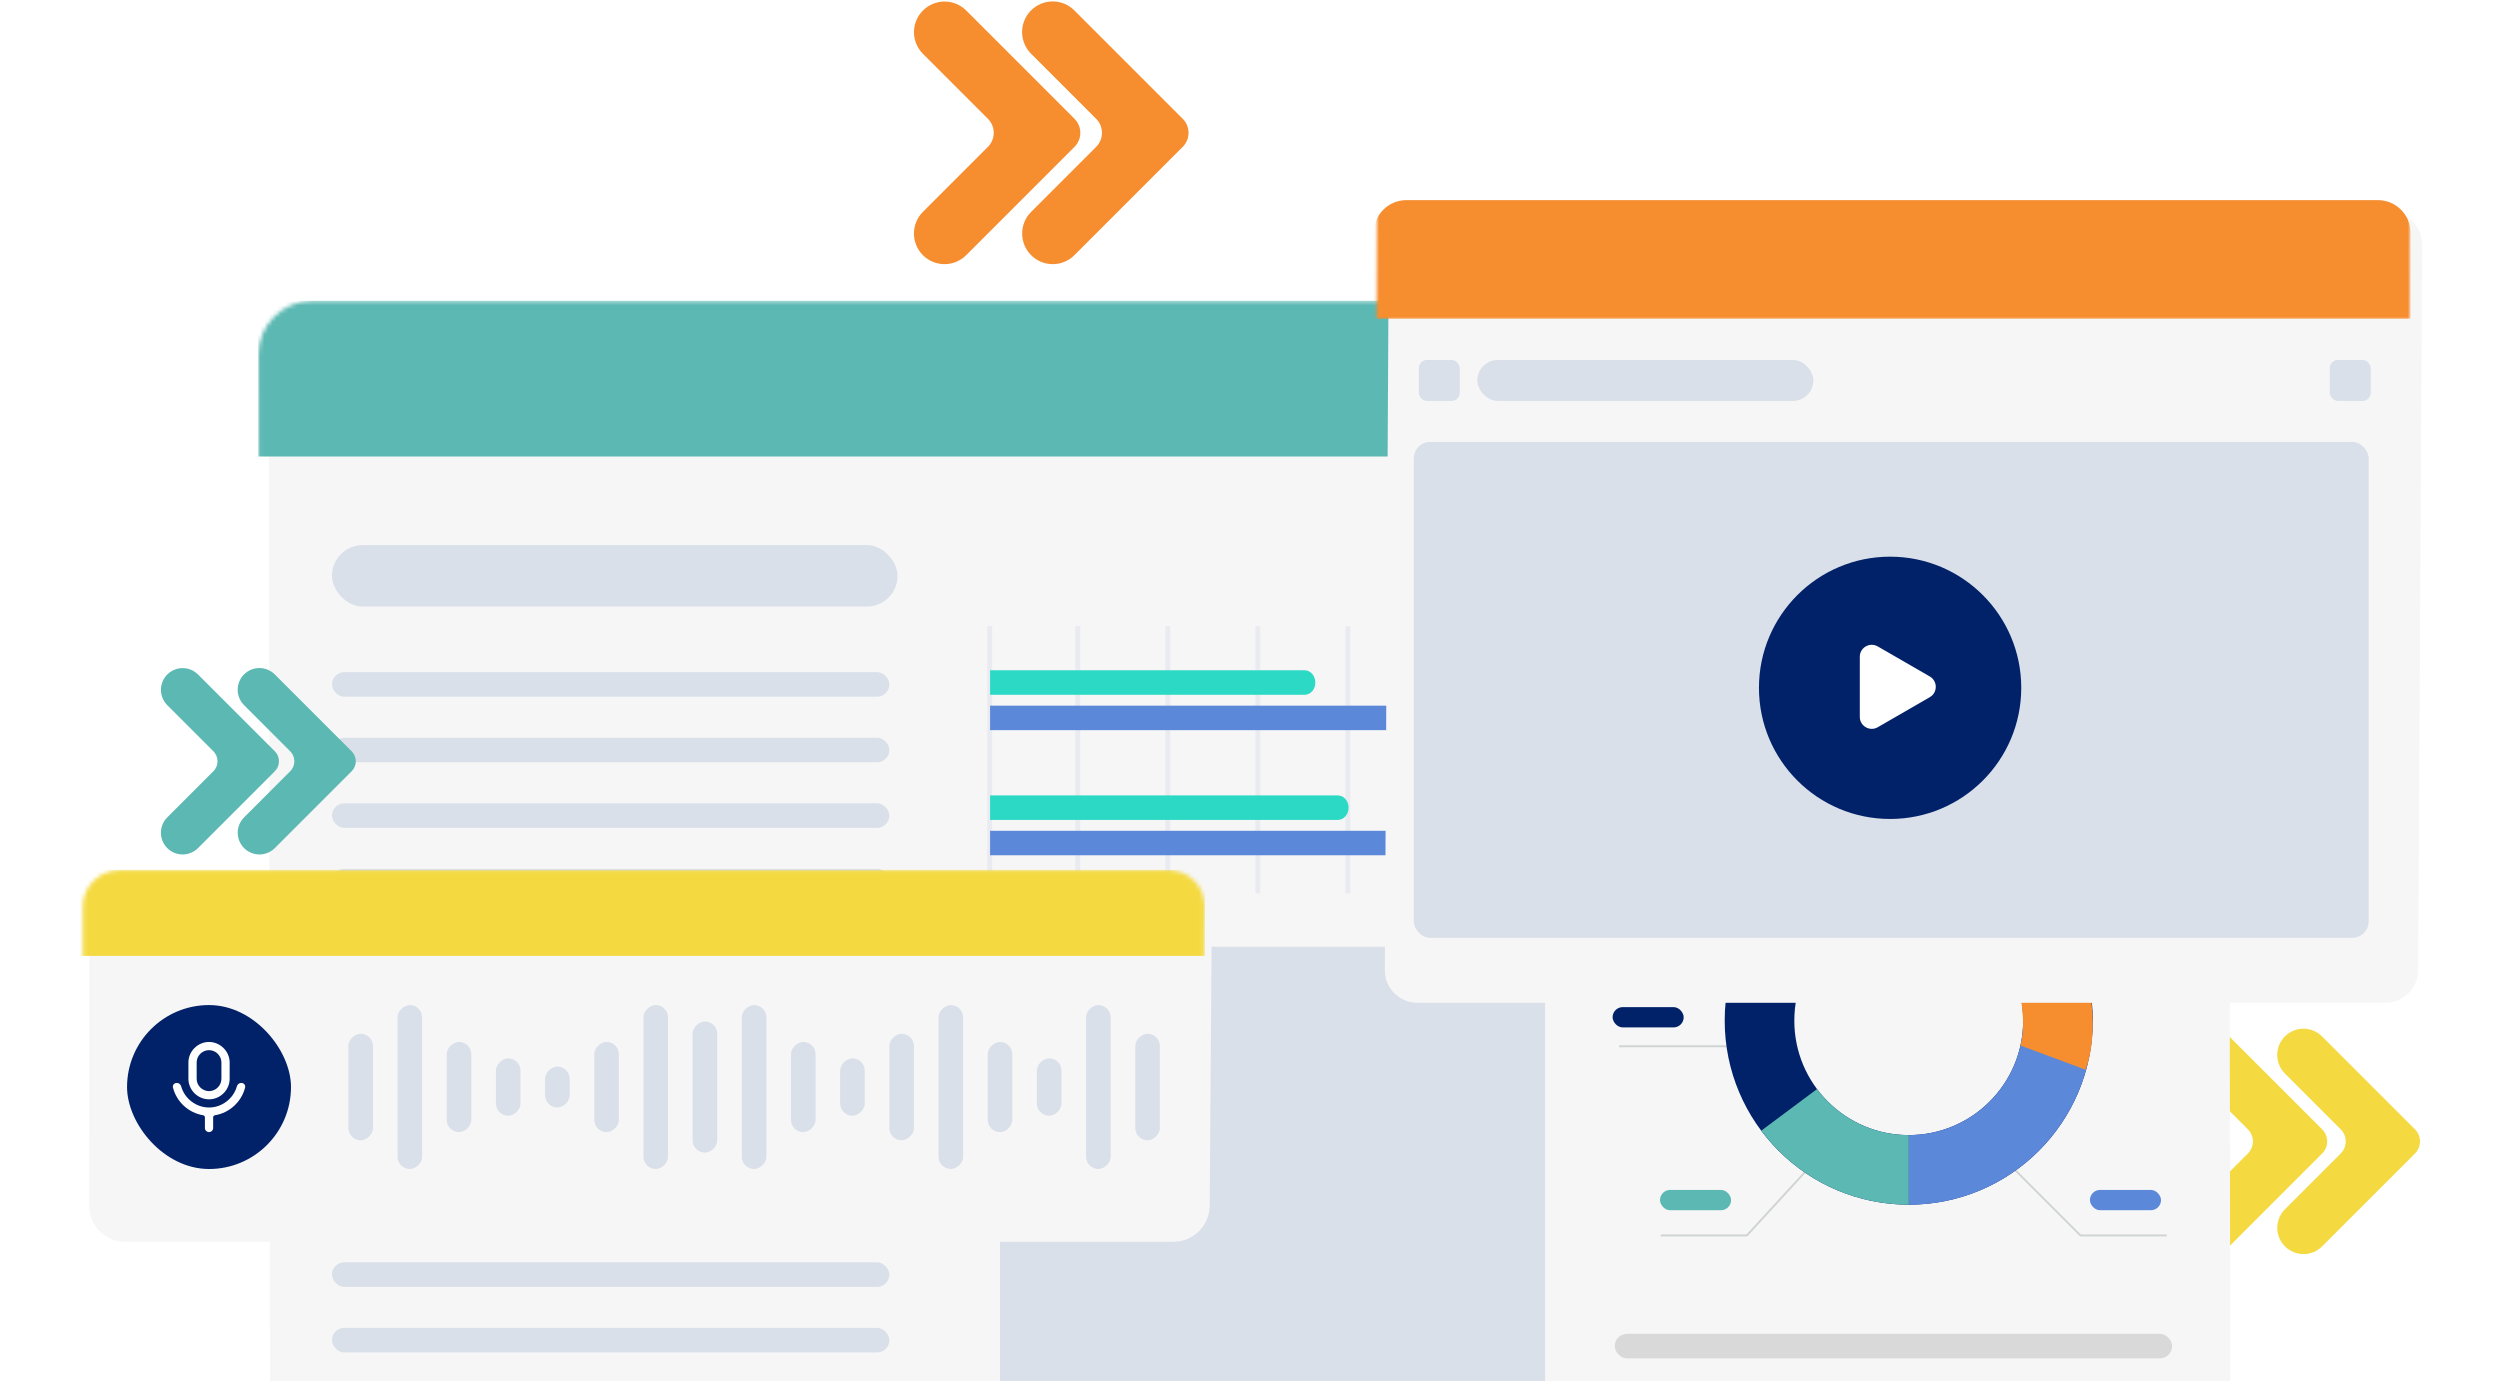
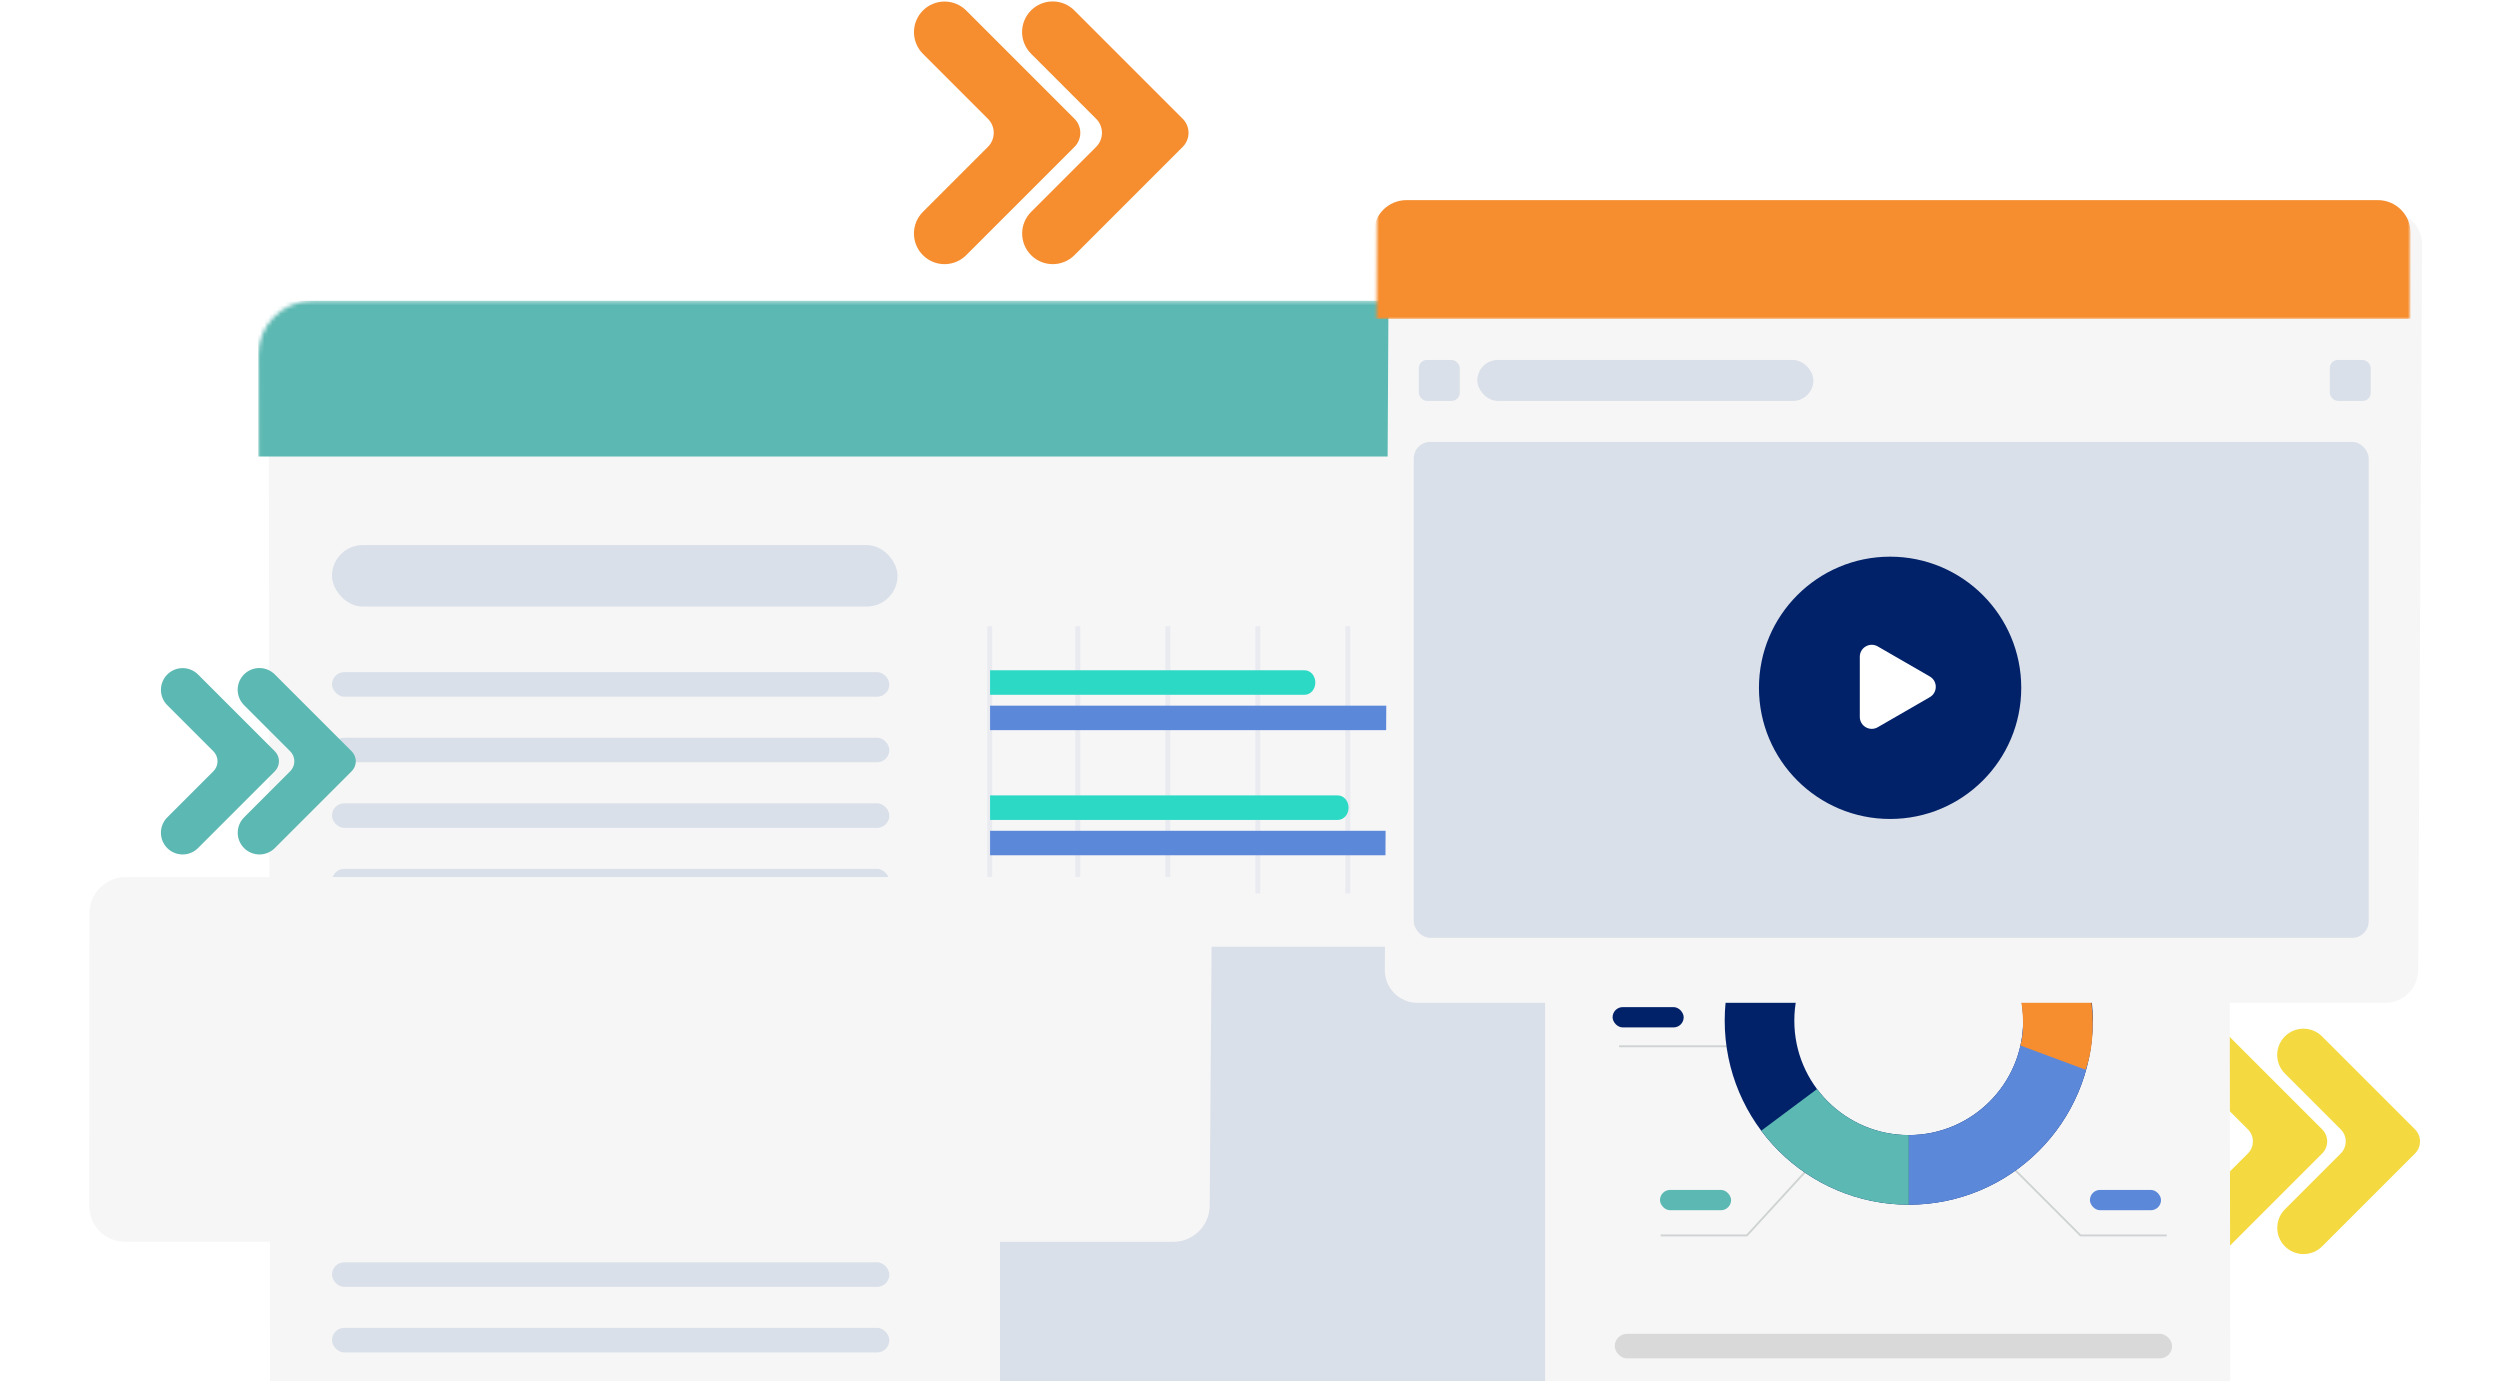
<svg xmlns="http://www.w3.org/2000/svg" width="610" height="337" viewBox="0 0 610 337" fill="none">
  <path d="M235.732 62.284L262.138 35.877C262.6 35.426 262.967 34.887 263.217 34.291C263.468 33.696 263.597 33.057 263.597 32.411C263.597 31.766 263.468 31.127 263.217 30.531C262.967 29.936 262.6 29.397 262.138 28.946L235.732 2.539C234.329 1.15 232.433 0.373 230.458 0.378C228.484 0.383 226.592 1.17 225.196 2.566C223.8 3.962 223.013 5.854 223.008 7.828C223.003 9.803 223.78 11.699 225.169 13.102L241.013 28.946C241.475 29.397 241.842 29.936 242.092 30.531C242.343 31.127 242.472 31.766 242.472 32.411C242.472 33.057 242.343 33.696 242.092 34.291C241.842 34.887 241.475 35.426 241.013 35.877L225.169 51.721C223.777 53.123 222.997 55.021 223 56.997C223.003 58.974 223.79 60.868 225.188 62.266C226.585 63.663 228.48 64.45 230.456 64.453C232.432 64.457 234.33 63.676 235.732 62.284" fill="#F68D2E" />
  <path d="M262.138 62.283L288.544 35.877C289.006 35.425 289.373 34.886 289.623 34.291C289.874 33.696 290.003 33.056 290.003 32.411C290.003 31.765 289.874 31.126 289.623 30.531C289.373 29.935 289.006 29.396 288.544 28.945L262.138 2.539C260.737 1.138 258.837 0.351 256.857 0.351C254.876 0.351 252.976 1.138 251.575 2.539C250.175 3.939 249.388 5.839 249.388 7.82C249.388 9.801 250.175 11.7 251.575 13.101L267.419 28.945C267.881 29.396 268.248 29.935 268.499 30.53C268.749 31.126 268.878 31.765 268.878 32.411C268.878 33.056 268.749 33.696 268.499 34.291C268.248 34.886 267.881 35.425 267.419 35.877L251.575 51.72C250.183 53.123 249.402 55.02 249.406 56.996C249.409 58.973 250.196 60.867 251.593 62.265C252.991 63.662 254.885 64.449 256.862 64.452C258.838 64.456 260.735 63.676 262.138 62.283" fill="#F68D2E" />
  <path d="M543.923 304.134L566.579 281.479C566.975 281.091 567.29 280.629 567.505 280.118C567.72 279.607 567.83 279.059 567.83 278.505C567.83 277.951 567.72 277.403 567.505 276.892C567.29 276.381 566.975 275.919 566.579 275.532L543.923 252.876C542.72 251.684 541.093 251.018 539.399 251.022C537.705 251.026 536.082 251.701 534.884 252.899C533.686 254.097 533.011 255.72 533.007 257.414C533.003 259.108 533.669 260.735 534.861 261.938L548.454 275.532C548.851 275.919 549.165 276.381 549.38 276.892C549.595 277.403 549.706 277.951 549.706 278.505C549.706 279.059 549.595 279.607 549.38 280.118C549.165 280.629 548.851 281.091 548.454 281.479L534.861 295.072C533.666 296.275 532.997 297.903 533 299.598C533.003 301.294 533.678 302.919 534.877 304.118C536.076 305.317 537.701 305.992 539.397 305.995C541.093 305.998 542.72 305.329 543.923 304.134" fill="#F4DA40" />
  <path d="M566.576 304.135L589.231 281.479C589.627 281.092 589.942 280.629 590.157 280.119C590.372 279.608 590.483 279.06 590.483 278.506C590.483 277.952 590.372 277.403 590.157 276.893C589.942 276.382 589.627 275.919 589.231 275.532L566.576 252.877C565.374 251.675 563.744 251 562.045 251C560.345 251 558.715 251.675 557.514 252.877C556.312 254.079 555.637 255.708 555.637 257.408C555.637 259.107 556.312 260.737 557.514 261.939L571.107 275.532C571.503 275.919 571.818 276.382 572.033 276.893C572.248 277.403 572.359 277.952 572.359 278.506C572.359 279.06 572.248 279.608 572.033 280.119C571.818 280.629 571.503 281.092 571.107 281.479L557.514 295.073C556.319 296.276 555.649 297.903 555.652 299.599C555.655 301.295 556.33 302.92 557.529 304.119C558.728 305.318 560.354 305.993 562.049 305.996C563.745 305.999 565.373 305.33 566.576 304.135" fill="#F4DA40" />
  <g filter="url(#filter0_d_1154_35322)">
    <g filter="url(#filter1_ii_1154_35322)">
      <path d="M63.01 66.267C63.001 59.155 68.76 53.389 75.872 53.389H528.409C535.522 53.389 541.295 59.155 541.303 66.267L541.669 370.51C541.678 377.623 535.919 383.389 528.806 383.389H76.269C69.157 383.389 63.384 377.623 63.375 370.51L63.01 66.267Z" fill="#F6F6F6" />
    </g>
    <mask id="mask0_1154_35322" style="mask-type:alpha" maskUnits="userSpaceOnUse" x="63" y="53" width="479" height="331">
      <path d="M63.026 66.629C63.017 59.317 68.938 53.389 76.25 53.389H528.067C535.38 53.389 541.315 59.317 541.324 66.629L541.688 370.148C541.696 377.461 535.775 383.389 528.463 383.389H76.646C69.333 383.389 63.398 377.461 63.389 370.148L63.026 66.629Z" fill="#F6F6F6" />
    </mask>
    <g mask="url(#mask0_1154_35322)">
      <rect x="244.002" y="211" width="133" height="153" rx="4" fill="#DAE0E9" />
      <path d="M373.051 133.16H372.572V197.637H373.051V133.16Z" stroke="#E9EBF1" stroke-width="0.727" />
-       <path d="M351.063 133.16H350.584V197.637H351.063V133.16Z" stroke="#E9EBF1" stroke-width="0.727" />
      <path d="M329.102 133.16H328.623V197.637H329.102V133.16Z" stroke="#E9EBF1" stroke-width="0.727" />
      <path d="M307.149 133.16H306.67V197.637H307.149V133.16Z" stroke="#E9EBF1" stroke-width="0.727" />
      <path d="M285.192 133.16H284.713V197.637H285.192V133.16Z" stroke="#E9EBF1" stroke-width="0.727" />
      <path d="M241.739 133.16H241.26V197.637H241.739V133.16Z" stroke="#E9EBF1" stroke-width="0.727" />
      <path d="M263.219 133.16H262.74V197.637H263.219V133.16Z" stroke="#E9EBF1" stroke-width="0.727" />
      <path fill-rule="evenodd" clip-rule="evenodd" d="M241.578 182.715H373.365C374.805 182.715 375.972 184.053 375.972 185.703C375.972 187.353 374.805 188.691 373.365 188.691H241.578V182.715Z" fill="#5C88DA" />
      <path fill-rule="evenodd" clip-rule="evenodd" d="M241.578 174.085H326.443C327.883 174.085 329.05 175.423 329.05 177.073C329.05 178.723 327.883 180.061 326.443 180.061H241.578V174.085Z" fill="#2CD9C5" />
      <path fill-rule="evenodd" clip-rule="evenodd" d="M241.578 143.551H318.333C319.773 143.551 320.94 144.888 320.94 146.539C320.94 148.189 319.773 149.526 318.333 149.526H241.578V143.551Z" fill="#2CD9C5" />
      <path fill-rule="evenodd" clip-rule="evenodd" d="M241.578 152.181H361.2C362.64 152.181 363.807 153.519 363.807 155.169C363.807 156.819 362.64 158.157 361.2 158.157H241.578V152.181Z" fill="#5C88DA" />
      <rect x="81.002" y="113" width="138" height="15" rx="7.5" fill="#DAE0E9" />
      <rect x="81.002" y="144" width="136" height="6" rx="3" fill="#DAE0E9" />
      <rect x="81.002" y="160" width="136" height="6" rx="3" fill="#DAE0E9" />
      <rect x="81.002" y="176" width="136" height="6" rx="3" fill="#DAE0E9" />
      <rect x="81.002" y="192" width="136" height="6" rx="3" fill="#DAE0E9" />
      <rect x="81.002" y="208" width="136" height="6" rx="3" fill="#DAE0E9" />
      <rect x="81.002" y="224" width="136" height="6" rx="3" fill="#DAE0E9" />
      <rect x="81.002" y="240" width="136" height="6" rx="3" fill="#DAE0E9" />
      <rect x="81.002" y="256" width="136" height="6" rx="3" fill="#DAE0E9" />
      <rect x="81.002" y="272" width="136" height="6" rx="3" fill="#DAE0E9" />
      <rect x="81.002" y="288" width="136" height="6" rx="3" fill="#DAE0E9" />
      <rect x="81.002" y="304" width="136" height="6" rx="3" fill="#DAE0E9" />
      <rect x="81.002" y="320" width="136" height="6" rx="3" fill="#DAE0E9" />
      <rect x="81.002" y="336" width="136" height="6" rx="3" fill="#DAE0E9" />
      <g style="mix-blend-mode:multiply">
        <rect width="479" height="38" transform="translate(63.001 53.389)" fill="#5CB8B2" />
        <ellipse cx="485.369" cy="72.389" rx="5.151" ry="5.151" fill="#5C88DA" />
        <ellipse cx="500.836" cy="72.389" rx="5.151" ry="5.151" fill="#5CB8B2" />
        <ellipse cx="516.244" cy="72.389" rx="5.151" ry="5.151" fill="#F68D2E" />
      </g>
    </g>
  </g>
  <g filter="url(#filter2_d_1154_35322)">
    <g filter="url(#filter3_ii_1154_35322)">
      <path d="M20.053 204.871C20.056 199.982 24.04 196 28.93 196L285.174 196C290.041 196 293.958 199.945 293.923 204.812L293.403 276.188C293.367 281.055 289.393 285 284.526 285L28.761 285C23.917 285 20.009 281.09 20.012 276.247L20.053 204.871Z" fill="#F6F6F6" />
    </g>
    <mask id="mask1_1154_35322" style="mask-type:alpha" maskUnits="userSpaceOnUse" x="20" y="196" width="274" height="89">
-       <path d="M20.214 204.948C20.216 200.069 24.192 196.096 29.072 196.096L285.209 196.096C290.066 196.096 293.974 200.033 293.939 204.889L293.42 276.111C293.385 280.967 289.419 284.904 284.562 284.904L28.902 284.904C24.069 284.904 20.17 281.003 20.173 276.17L20.214 204.948Z" fill="#D9D9D9" />
-     </mask>
+       </mask>
    <g mask="url(#mask1_1154_35322)">
      <rect x="31.002" y="229" width="40" height="40" rx="20" fill="#012169" />
      <path d="M51.004 240C49.367 240 47.985 241.358 47.985 243V247C47.985 248.642 49.367 250 51.004 250C52.64 250 54.022 248.642 54.022 247V243C54.022 241.358 52.64 240 51.004 240ZM51.004 238C53.727 238 56.035 240.295 56.035 243V247C56.035 249.736 53.731 252 51.004 252C48.276 252 45.973 249.736 45.973 247V243C45.973 240.264 48.276 238 51.004 238ZM42.2 249.101C42.057 248.522 42.526 248 43.122 248H43.166C43.663 248 44.076 248.367 44.21 248.845C45.045 251.83 47.853 253.994 51.003 253.994C54.153 253.994 56.96 251.83 57.795 248.845C57.929 248.367 58.343 248 58.839 248H58.884C59.481 248 59.949 248.522 59.807 249.101C58.953 252.581 56.018 255.303 52.453 255.884C52.202 255.925 52.01 256.138 52.01 256.392V259C52.01 259.552 51.556 260 51.004 260C50.451 260 49.997 259.552 49.997 259V256.393C49.997 256.138 49.806 255.925 49.554 255.884C45.989 255.303 43.053 252.582 42.2 249.101Z" fill="white" />
      <rect x="91.002" y="236" width="26" height="6" rx="3" transform="rotate(90 91.002 236)" fill="#DAE0E9" />
      <rect x="103.002" y="229" width="40" height="6" rx="3" transform="rotate(90 103.002 229)" fill="#DAE0E9" />
      <rect x="115.002" y="238" width="22" height="6" rx="3" transform="rotate(90 115.002 238)" fill="#DAE0E9" />
      <rect x="127.002" y="242" width="14" height="6" rx="3" transform="rotate(90 127.002 242)" fill="#DAE0E9" />
      <rect x="139.002" y="244" width="10" height="6" rx="3" transform="rotate(90 139.002 244)" fill="#DAE0E9" />
      <rect x="151.002" y="238" width="22" height="6" rx="3" transform="rotate(90 151.002 238)" fill="#DAE0E9" />
      <rect x="163.002" y="229" width="40" height="6" rx="3" transform="rotate(90 163.002 229)" fill="#DAE0E9" />
      <rect x="175.002" y="233" width="32" height="6" rx="3" transform="rotate(90 175.002 233)" fill="#DAE0E9" />
      <rect x="187.002" y="229" width="40" height="6" rx="3" transform="rotate(90 187.002 229)" fill="#DAE0E9" />
      <rect x="199.002" y="238" width="22" height="6" rx="3" transform="rotate(90 199.002 238)" fill="#DAE0E9" />
      <rect x="211.002" y="242" width="14" height="6" rx="3" transform="rotate(90 211.002 242)" fill="#DAE0E9" />
      <rect x="223.002" y="236" width="26" height="6" rx="3" transform="rotate(90 223.002 236)" fill="#DAE0E9" />
      <rect x="235.002" y="229" width="40" height="6" rx="3" transform="rotate(90 235.002 229)" fill="#DAE0E9" />
      <rect x="247.002" y="238" width="22" height="6" rx="3" transform="rotate(90 247.002 238)" fill="#DAE0E9" />
      <rect x="259.002" y="242" width="14" height="6" rx="3" transform="rotate(90 259.002 242)" fill="#DAE0E9" />
      <rect x="271.002" y="229" width="40" height="6" rx="3" transform="rotate(90 271.002 229)" fill="#DAE0E9" />
      <rect x="283.002" y="236" width="26" height="6" rx="3" transform="rotate(90 283.002 236)" fill="#DAE0E9" />
      <g style="mix-blend-mode:multiply">
        <rect width="335" height="21" transform="translate(-40.997 196)" fill="#F4DA40" />
      </g>
    </g>
  </g>
  <rect x="394" y="103" width="136" height="6" rx="3" fill="#D9D9D9" />
  <rect x="394" y="119" width="136" height="6" rx="3" fill="#D9D9D9" />
  <rect x="394" y="135" width="136" height="6" rx="3" fill="#D9D9D9" />
  <rect x="394" y="151" width="136" height="6" rx="3" fill="#D9D9D9" />
  <rect x="394" y="167" width="136" height="6" rx="3" fill="#D9D9D9" />
  <rect x="512.42" y="201.13" width="17.346" height="4.956" rx="2.478" fill="#F68D2E" />
  <rect x="406.689" y="197" width="17.346" height="4.956" rx="2.478" fill="#F4DA40" />
  <rect x="393.474" y="245.735" width="17.346" height="4.956" rx="2.478" fill="#012169" />
  <rect x="405.038" y="290.34" width="17.346" height="4.956" rx="2.478" fill="#5CB8B2" />
  <rect x="509.942" y="290.34" width="17.346" height="4.956" rx="2.478" fill="#5C88DA" />
  <path d="M495.966 223.623L509.497 210.091H530.526" stroke="#D0D3D4" stroke-width="0.472" />
  <path d="M440.588 219.614L427.057 206.083H406.028" stroke="#D0D3D4" stroke-width="0.472" />
  <path d="M441.939 284.329L426.236 301.449H405.208" stroke="#D0D3D4" stroke-width="0.472" />
  <path d="M490.658 284.462L507.645 301.449H528.674" stroke="#D0D3D4" stroke-width="0.472" />
  <path d="M426.316 255.292H395.048" stroke="#D0D3D4" stroke-width="0.472" />
  <ellipse cx="465.734" cy="249.036" rx="36.413" ry="36.414" stroke="#012169" stroke-width="16.987" />
  <path d="M465.735 212.627C449.622 212.627 435.954 223.093 431.156 237.597" stroke="#F4DA40" stroke-width="16.987" />
  <path d="M502.136 249.046C502.136 269.157 485.833 285.46 465.723 285.46" stroke="#5C88DA" stroke-width="16.987" />
  <path d="M500.921 258.053C503.177 251.984 501.714 242.661 500.921 239.673C496.789 224.099 482.596 212.623 465.723 212.623" stroke="#F68D2E" stroke-width="16.987" stroke-linejoin="round" />
  <path d="M465.749 285.46C453.797 285.46 443.19 279.702 436.551 270.808" stroke="#5CB8B2" stroke-width="16.987" />
  <rect x="394" y="325.449" width="136" height="6" rx="3" fill="#D9D9D9" />
  <g filter="url(#filter4_d_1154_35322)">
    <g filter="url(#filter5_ii_1154_35322)">
      <path d="M336.003 39.007C336.027 34.589 339.629 31.007 344.047 31.007L580.187 31.007C584.605 31.007 588.168 34.589 588.144 39.007L587.184 216C587.16 220.418 583.559 224 579.14 224L343 224C338.582 224 335.02 220.418 335.043 216L336.003 39.007Z" fill="#F6F6F6" />
    </g>
    <rect x="344.957" y="90" width="233" height="121" rx="4" fill="#DAE0E9" />
    <circle cx="461.185" cy="150" r="32" fill="#012169" />
    <path d="M470.871 147.232C472.815 148.355 472.815 151.161 470.871 152.283L458.165 159.619C456.221 160.741 453.791 159.338 453.791 157.094V142.421C453.791 140.177 456.221 138.774 458.165 139.896L470.871 147.232Z" fill="white" />
    <rect x="346.188" y="70" width="10" height="10" rx="2" fill="#DAE0E9" />
    <rect x="360.465" y="70" width="82" height="10" rx="5" fill="#DAE0E9" />
    <rect x="568.465" y="70" width="10" height="10" rx="2" fill="#DAE0E9" />
    <mask id="mask2_1154_35322" style="mask-type:alpha" maskUnits="userSpaceOnUse" x="335" y="24" width="254" height="36">
      <path d="M335.967 31.986C335.983 27.573 339.569 24 343.982 24L580.124 24C584.548 24 588.125 27.59 588.109 32.014L588.005 60L335.863 60L335.967 31.986Z" fill="#D9D9D9" />
    </mask>
    <g mask="url(#mask2_1154_35322)">
      <g style="mix-blend-mode:multiply">
        <path d="M336.375 39C336.375 35.238 339.425 32.189 343.187 32.189H580.187C583.948 32.189 586.998 35.238 586.998 39V58.811H336.375V39Z" fill="#F68D2E" />
        <path d="M336.375 39C336.375 35.238 339.425 32.189 343.187 32.189H580.187C583.948 32.189 586.998 35.238 586.998 39V58.811H336.375V39Z" stroke="#F68D2E" stroke-width="2.377" />
      </g>
    </g>
  </g>
  <path d="M48.297 206.95L67.035 188.211C67.363 187.89 67.624 187.508 67.801 187.086C67.979 186.663 68.07 186.21 68.07 185.751C68.07 185.293 67.979 184.84 67.801 184.417C67.624 183.995 67.363 183.612 67.035 183.292L48.297 164.553C47.301 163.567 45.956 163.016 44.554 163.02C43.153 163.023 41.811 163.581 40.82 164.572C39.829 165.563 39.271 166.905 39.267 168.306C39.264 169.708 39.815 171.053 40.801 172.049L52.044 183.292C52.372 183.612 52.632 183.995 52.81 184.417C52.988 184.84 53.079 185.293 53.079 185.751C53.079 186.21 52.988 186.663 52.81 187.086C52.632 187.508 52.372 187.89 52.044 188.211L40.801 199.454C39.813 200.449 39.259 201.796 39.262 203.198C39.264 204.601 39.822 205.945 40.814 206.937C41.806 207.928 43.15 208.487 44.553 208.489C45.955 208.492 47.301 207.938 48.297 206.95" fill="#5CB8B2" />
  <path d="M67.039 206.949L85.778 188.21C86.106 187.89 86.366 187.507 86.544 187.085C86.721 186.662 86.813 186.209 86.813 185.751C86.813 185.292 86.721 184.839 86.544 184.416C86.366 183.994 86.106 183.611 85.778 183.291L67.039 164.552C66.045 163.558 64.697 163 63.291 163C61.886 163 60.538 163.558 59.544 164.552C58.55 165.546 57.991 166.894 57.991 168.3C57.991 169.706 58.55 171.054 59.544 172.048L70.787 183.291C71.115 183.611 71.375 183.994 71.553 184.416C71.731 184.839 71.822 185.292 71.822 185.751C71.822 186.209 71.731 186.662 71.553 187.085C71.375 187.507 71.115 187.89 70.787 188.21L59.544 199.453C58.555 200.448 58.002 201.795 58.004 203.197C58.007 204.6 58.565 205.944 59.556 206.936C60.548 207.928 61.893 208.486 63.295 208.488C64.698 208.491 66.044 207.937 67.039 206.949" fill="#5CB8B2" />
  <defs>
    <filter id="filter0_d_1154_35322" x="39.01" y="49.389" width="526.678" height="378" filterUnits="userSpaceOnUse" color-interpolation-filters="sRGB">
      <feFlood flood-opacity="0" result="BackgroundImageFix" />
      <feColorMatrix in="SourceAlpha" type="matrix" values="0 0 0 0 0 0 0 0 0 0 0 0 0 0 0 0 0 0 127 0" result="hardAlpha" />
      <feOffset dy="20" />
      <feGaussianBlur stdDeviation="12" />
      <feComposite in2="hardAlpha" operator="out" />
      <feColorMatrix type="matrix" values="0 0 0 0 0.004 0 0 0 0 0.129 0 0 0 0 0.412 0 0 0 0.16 0" />
      <feBlend mode="normal" in2="BackgroundImageFix" result="effect1_dropShadow_1154_35322" />
      <feBlend mode="normal" in="SourceGraphic" in2="effect1_dropShadow_1154_35322" result="shape" />
    </filter>
    <filter id="filter1_ii_1154_35322" x="60.434" y="50.813" width="481.235" height="332.575" filterUnits="userSpaceOnUse" color-interpolation-filters="sRGB">
      <feFlood flood-opacity="0" result="BackgroundImageFix" />
      <feBlend mode="normal" in="SourceGraphic" in2="BackgroundImageFix" result="shape" />
      <feColorMatrix in="SourceAlpha" type="matrix" values="0 0 0 0 0 0 0 0 0 0 0 0 0 0 0 0 0 0 127 0" result="hardAlpha" />
      <feMorphology radius="5.151" operator="dilate" in="SourceAlpha" result="effect1_innerShadow_1154_35322" />
      <feOffset dx="5.151" dy="5.151" />
      <feGaussianBlur stdDeviation="2.576" />
      <feComposite in2="hardAlpha" operator="arithmetic" k2="-1" k3="1" />
      <feColorMatrix type="matrix" values="0 0 0 0 1 0 0 0 0 1 0 0 0 0 1 0 0 0 1 0" />
      <feBlend mode="normal" in2="shape" result="effect1_innerShadow_1154_35322" />
      <feColorMatrix in="SourceAlpha" type="matrix" values="0 0 0 0 0 0 0 0 0 0 0 0 0 0 0 0 0 0 127 0" result="hardAlpha" />
      <feMorphology radius="5.151" operator="erode" in="SourceAlpha" result="effect2_innerShadow_1154_35322" />
      <feOffset dx="-2.576" dy="-2.576" />
      <feGaussianBlur stdDeviation="2.576" />
      <feComposite in2="hardAlpha" operator="arithmetic" k2="-1" k3="1" />
      <feColorMatrix type="matrix" values="0 0 0 0 0 0 0 0 0 0 0 0 0 0 0 0 0 0 0.3 0" />
      <feBlend mode="normal" in2="effect1_innerShadow_1154_35322" result="effect2_innerShadow_1154_35322" />
    </filter>
    <filter id="filter2_d_1154_35322" x="0.53" y="192.753" width="312.893" height="127.966" filterUnits="userSpaceOnUse" color-interpolation-filters="sRGB">
      <feFlood flood-opacity="0" result="BackgroundImageFix" />
      <feColorMatrix in="SourceAlpha" type="matrix" values="0 0 0 0 0 0 0 0 0 0 0 0 0 0 0 0 0 0 127 0" result="hardAlpha" />
      <feOffset dy="16.236" />
      <feGaussianBlur stdDeviation="9.741" />
      <feComposite in2="hardAlpha" operator="out" />
      <feColorMatrix type="matrix" values="0 0 0 0 0.004 0 0 0 0 0.129 0 0 0 0 0.412 0 0 0 0.16 0" />
      <feBlend mode="normal" in2="BackgroundImageFix" result="effect1_dropShadow_1154_35322" />
      <feBlend mode="normal" in="SourceGraphic" in2="effect1_dropShadow_1154_35322" result="shape" />
    </filter>
    <filter id="filter3_ii_1154_35322" x="18.25" y="194.237" width="275.673" height="90.763" filterUnits="userSpaceOnUse" color-interpolation-filters="sRGB">
      <feFlood flood-opacity="0" result="BackgroundImageFix" />
      <feBlend mode="normal" in="SourceGraphic" in2="BackgroundImageFix" result="shape" />
      <feColorMatrix in="SourceAlpha" type="matrix" values="0 0 0 0 0 0 0 0 0 0 0 0 0 0 0 0 0 0 127 0" result="hardAlpha" />
      <feMorphology radius="3.525" operator="dilate" in="SourceAlpha" result="effect1_innerShadow_1154_35322" />
      <feOffset dx="3.525" dy="3.525" />
      <feGaussianBlur stdDeviation="1.763" />
      <feComposite in2="hardAlpha" operator="arithmetic" k2="-1" k3="1" />
      <feColorMatrix type="matrix" values="0 0 0 0 1 0 0 0 0 1 0 0 0 0 1 0 0 0 1 0" />
      <feBlend mode="normal" in2="shape" result="effect1_innerShadow_1154_35322" />
      <feColorMatrix in="SourceAlpha" type="matrix" values="0 0 0 0 0 0 0 0 0 0 0 0 0 0 0 0 0 0 127 0" result="hardAlpha" />
      <feMorphology radius="3.525" operator="erode" in="SourceAlpha" result="effect2_innerShadow_1154_35322" />
      <feOffset dx="-1.763" dy="-1.763" />
      <feGaussianBlur stdDeviation="1.763" />
      <feComposite in2="hardAlpha" operator="arithmetic" k2="-1" k3="1" />
      <feColorMatrix type="matrix" values="0 0 0 0 0 0 0 0 0 0 0 0 0 0 0 0 0 0 0.3 0" />
      <feBlend mode="normal" in2="effect1_innerShadow_1154_35322" result="effect2_innerShadow_1154_35322" />
    </filter>
    <filter id="filter4_d_1154_35322" x="313.649" y="27.434" width="295.889" height="235.788" filterUnits="userSpaceOnUse" color-interpolation-filters="sRGB">
      <feFlood flood-opacity="0" result="BackgroundImageFix" />
      <feColorMatrix in="SourceAlpha" type="matrix" values="0 0 0 0 0 0 0 0 0 0 0 0 0 0 0 0 0 0 127 0" result="hardAlpha" />
      <feOffset dy="17.828" />
      <feGaussianBlur stdDeviation="10.697" />
      <feComposite in2="hardAlpha" operator="out" />
      <feColorMatrix type="matrix" values="0 0 0 0 0.004 0 0 0 0 0.129 0 0 0 0 0.412 0 0 0 0.16 0" />
      <feBlend mode="normal" in2="BackgroundImageFix" result="effect1_dropShadow_1154_35322" />
      <feBlend mode="normal" in="SourceGraphic" in2="effect1_dropShadow_1154_35322" result="shape" />
    </filter>
    <filter id="filter5_ii_1154_35322" x="332.185" y="28.149" width="255.959" height="195.851" filterUnits="userSpaceOnUse" color-interpolation-filters="sRGB">
      <feFlood flood-opacity="0" result="BackgroundImageFix" />
      <feBlend mode="normal" in="SourceGraphic" in2="BackgroundImageFix" result="shape" />
      <feColorMatrix in="SourceAlpha" type="matrix" values="0 0 0 0 0 0 0 0 0 0 0 0 0 0 0 0 0 0 127 0" result="hardAlpha" />
      <feMorphology radius="5.716" operator="dilate" in="SourceAlpha" result="effect1_innerShadow_1154_35322" />
      <feOffset dx="5.716" dy="5.716" />
      <feGaussianBlur stdDeviation="2.858" />
      <feComposite in2="hardAlpha" operator="arithmetic" k2="-1" k3="1" />
      <feColorMatrix type="matrix" values="0 0 0 0 1 0 0 0 0 1 0 0 0 0 1 0 0 0 1 0" />
      <feBlend mode="normal" in2="shape" result="effect1_innerShadow_1154_35322" />
      <feColorMatrix in="SourceAlpha" type="matrix" values="0 0 0 0 0 0 0 0 0 0 0 0 0 0 0 0 0 0 127 0" result="hardAlpha" />
      <feMorphology radius="5.716" operator="erode" in="SourceAlpha" result="effect2_innerShadow_1154_35322" />
      <feOffset dx="-2.858" dy="-2.858" />
      <feGaussianBlur stdDeviation="2.858" />
      <feComposite in2="hardAlpha" operator="arithmetic" k2="-1" k3="1" />
      <feColorMatrix type="matrix" values="0 0 0 0 0 0 0 0 0 0 0 0 0 0 0 0 0 0 0.3 0" />
      <feBlend mode="normal" in2="effect1_innerShadow_1154_35322" result="effect2_innerShadow_1154_35322" />
    </filter>
  </defs>
</svg>